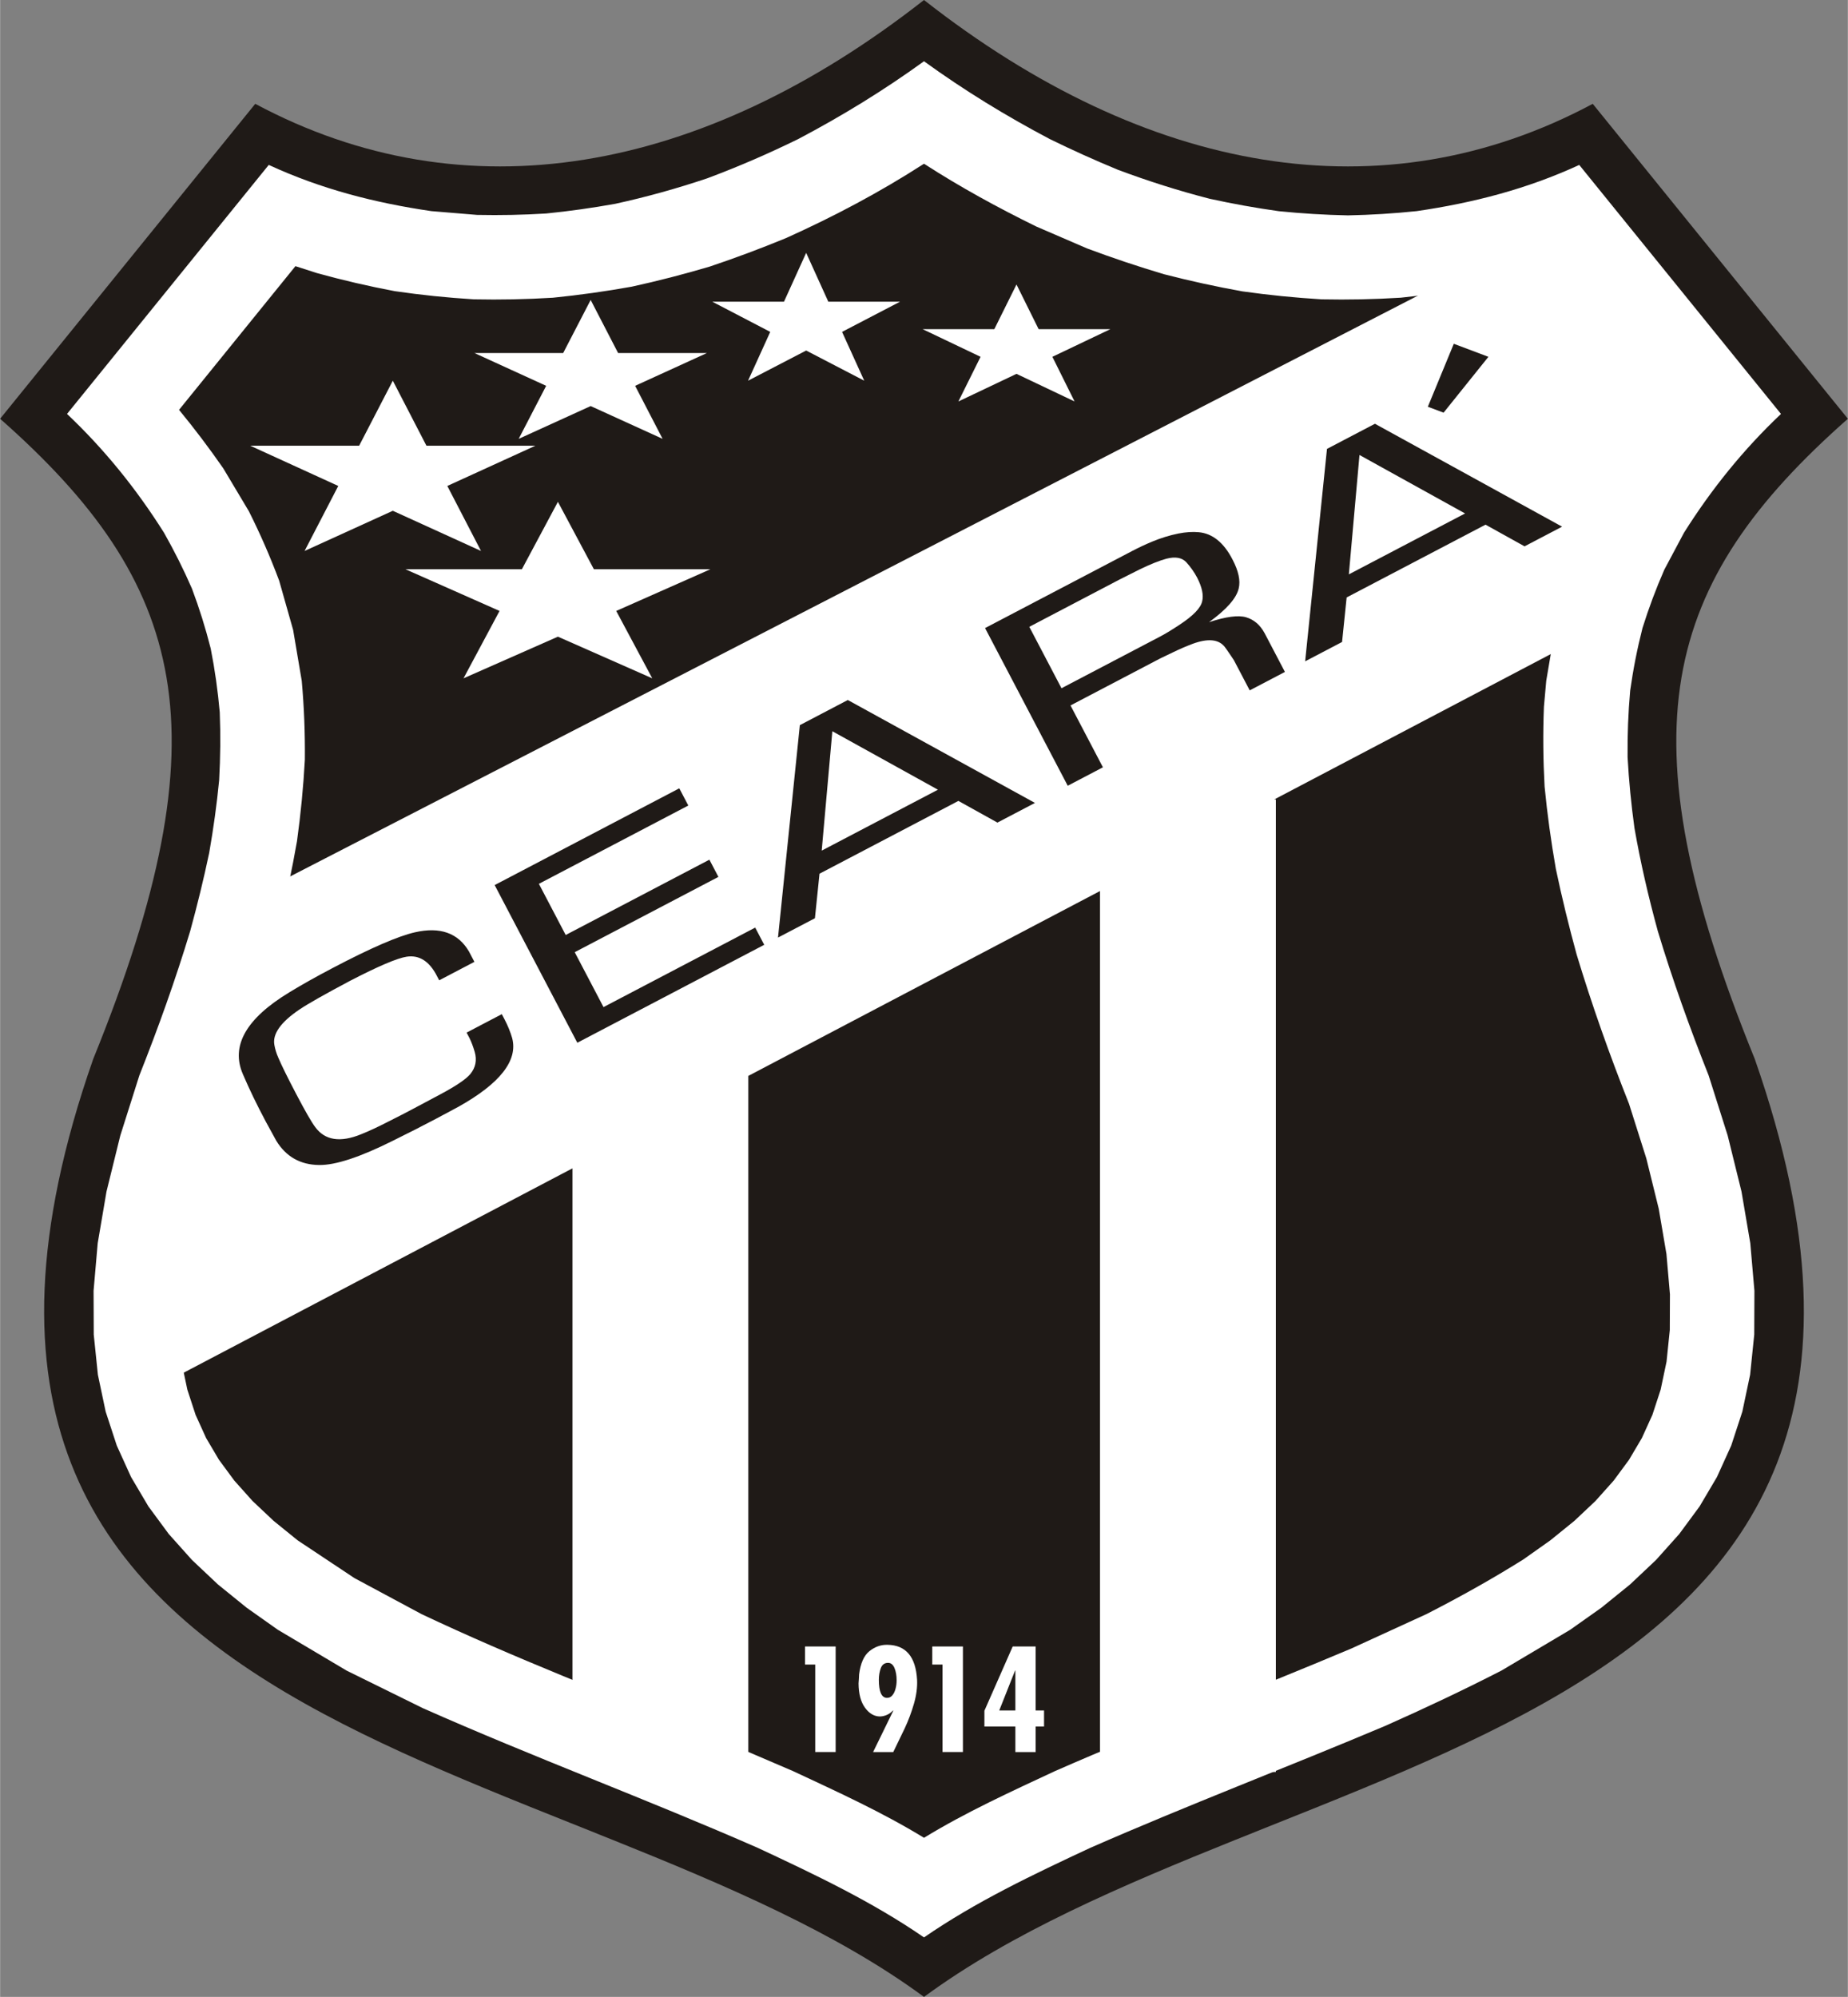
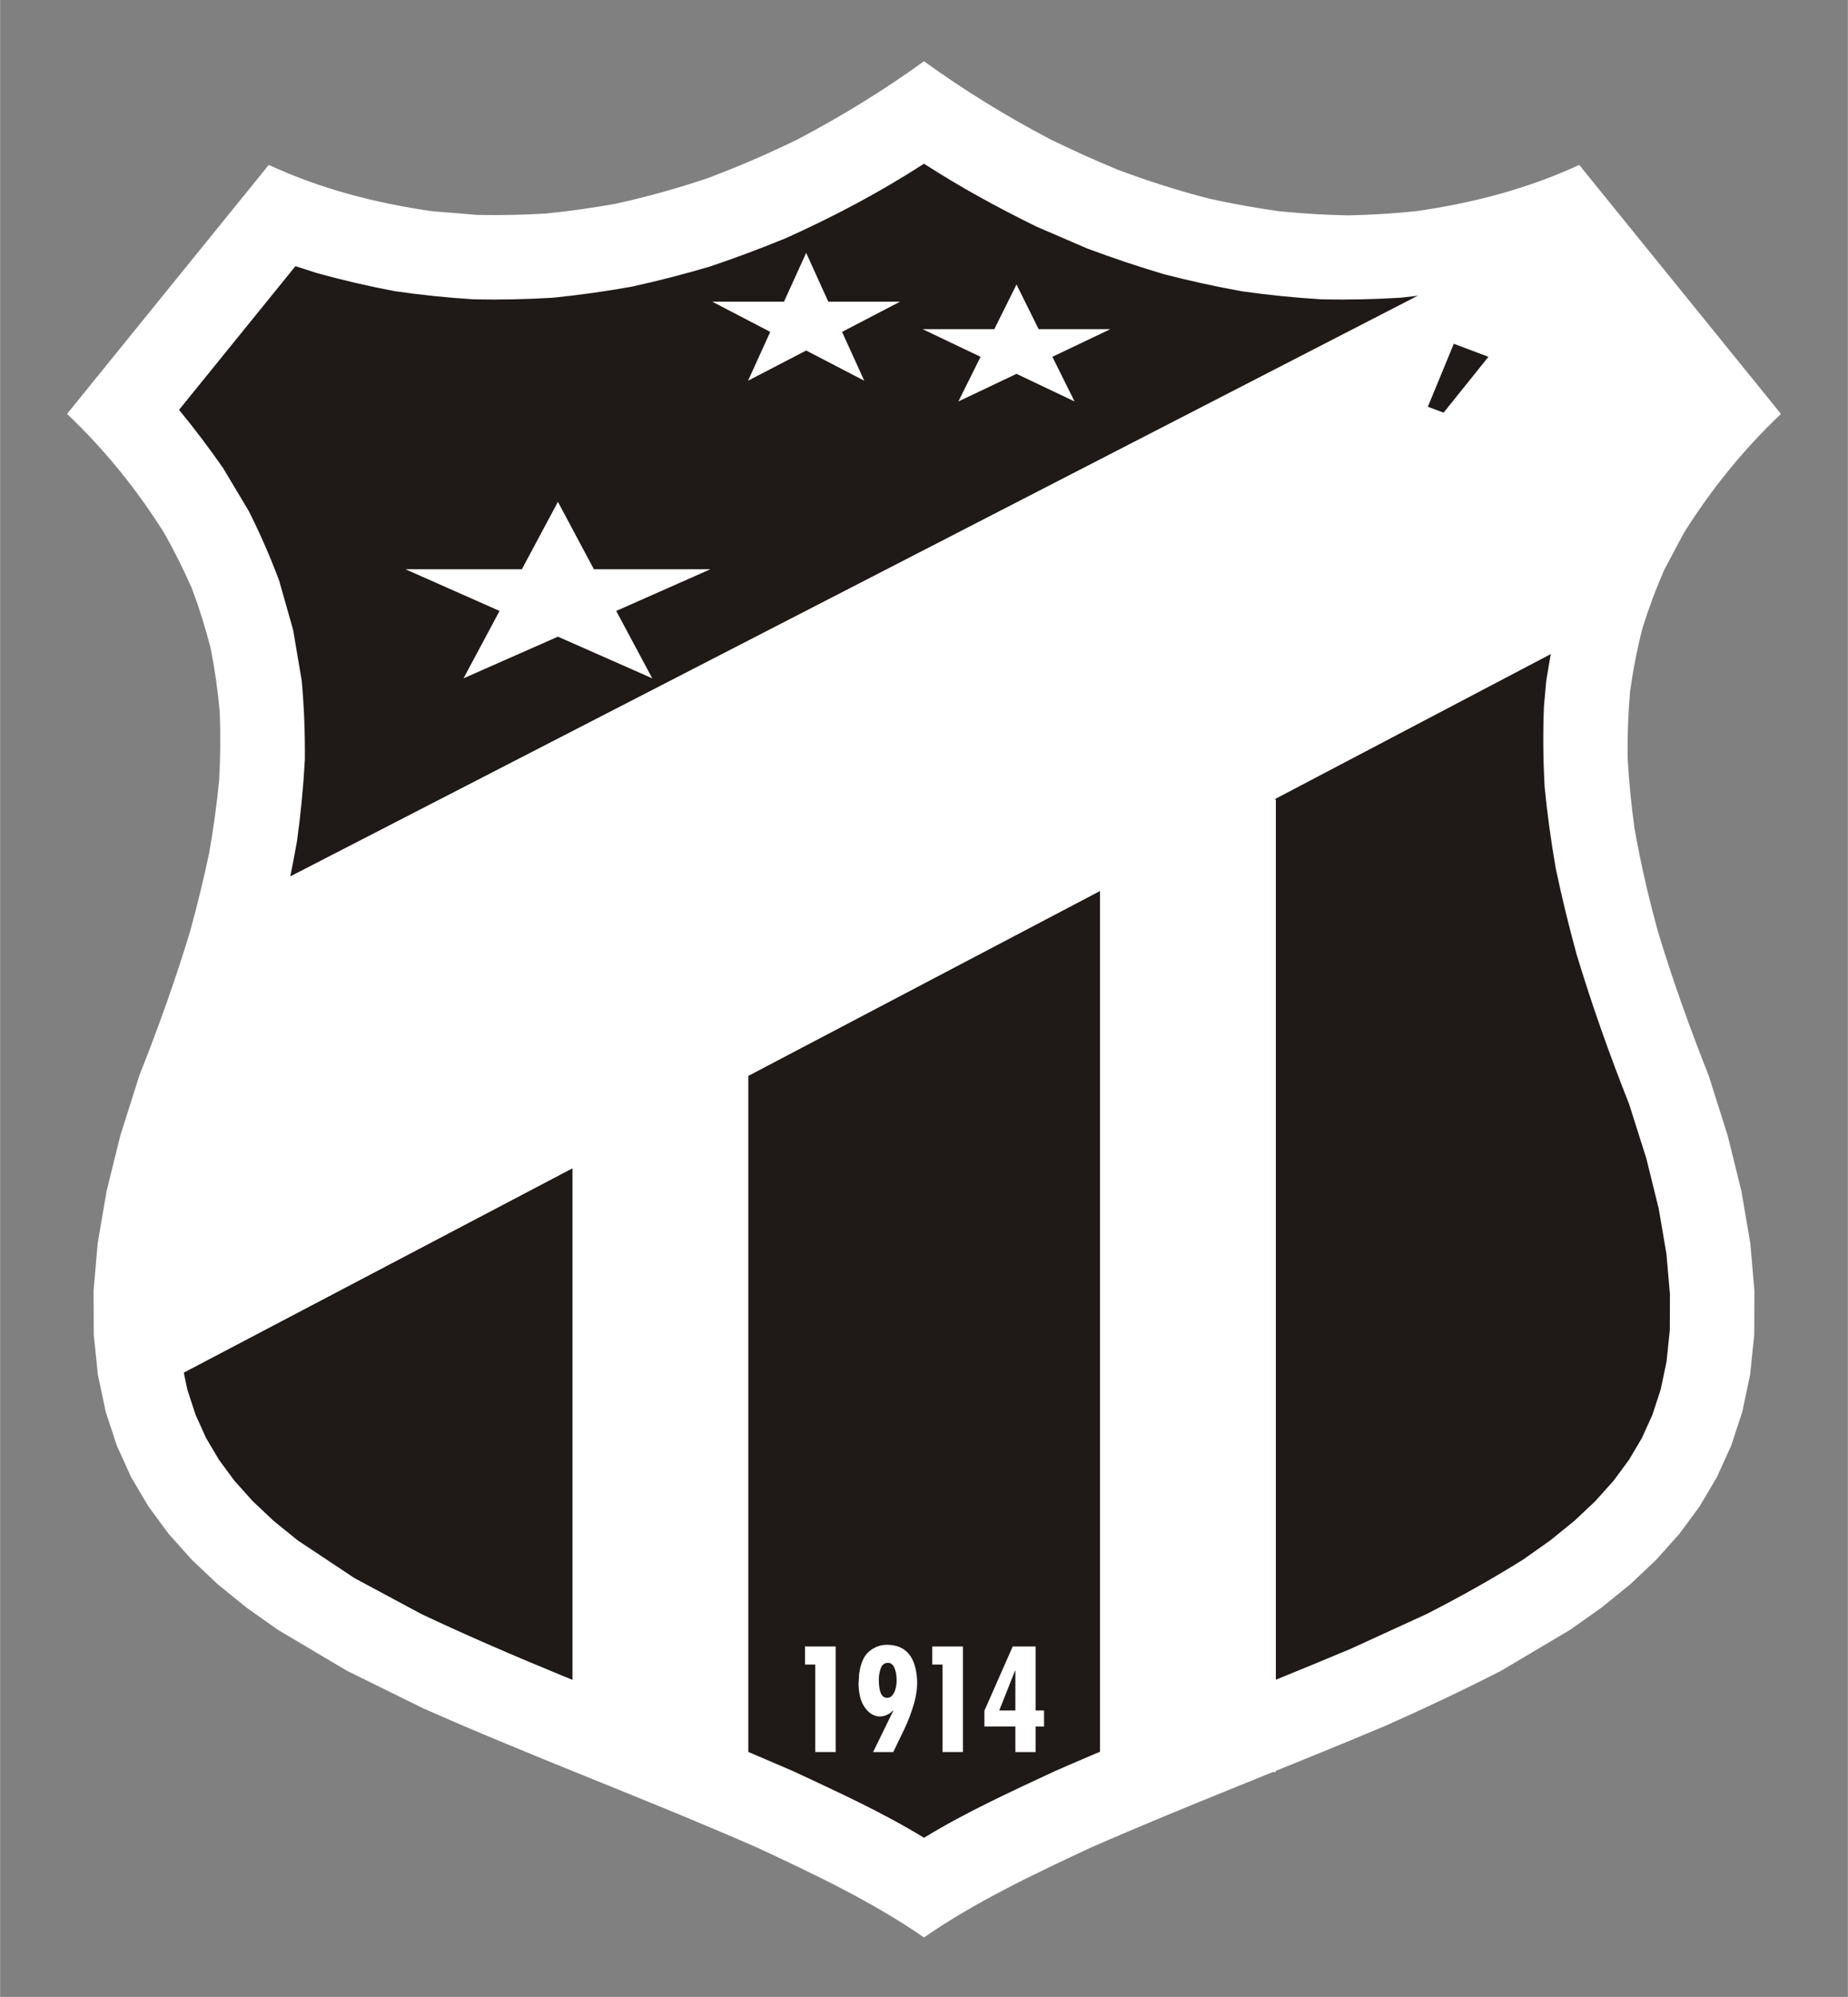
<svg xmlns="http://www.w3.org/2000/svg" xml:space="preserve" width="2006px" height="2168px" style="shape-rendering:geometricPrecision; text-rendering:geometricPrecision; image-rendering:optimizeQuality; fill-rule:evenodd; clip-rule:evenodd" viewBox="0 0 1990.85 2151.89">
  <rect x="0" y="0" width="1990.85" height="2151.89" fill="#808080" stroke="none" />
  <defs>
    <style type="text/css">
   
    .fil0 {fill:#1F1A17}
    .fil1 {fill:white}
   
  </style>
  </defs>
  <g id="Ebene_x0020_1">
-     <path class="fil0" d="M995.422 0c-240.633,188.644 -494.736,232.771 -720.518,111.877l-274.904 339.384c200.643,177.132 243.993,336.244 100.303,689.945 -262.579,750.857 518.734,733.454 895.117,1010.68l0 0.006c0,-0.004 0.002,-0.004 0.002,-0.004 0,0 0,0 0,0l0 0c376.387,-277.222 1157.7,-259.819 895.117,-1010.68 -143.69,-353.702 -100.337,-512.817 100.306,-689.945l-274.908 -339.384c-225.778,120.891 -479.881,76.767 -720.515,-111.877l0 -0.004z" />
    <path class="fil1" d="M1617.43 1800.31l74.215 -44.069 33.562 -23.743 30.89 -25.028 28.03 -26.437 25.017 -27.978 21.901 -29.7 18.701 -31.66 15.407 -33.945 11.989 -36.63 8.365 -39.73 4.45 -43.246 0.191 -47.123 -4.45 -51.302 -9.479 -55.716 -14.879 -60.323 -20.519 -64.761c-20.377,-51.392 -38.738,-102.538 -54.742,-155.464 -10.134,-37.006 -18.565,-73.303 -25.18,-111.104 -3.522,-25.662 -6,-50.639 -7.407,-76.513 -0.215,-24.295 0.639,-47.498 2.798,-71.703 3.273,-23.078 7.511,-44.728 13.258,-67.33 6.834,-21.807 14.411,-42.058 23.566,-63.005l21.12 -39.672c29.626,-47.046 64.079,-89.775 104.523,-128.064l-217.357 -268.334c-56.137,25.92 -114.252,40.914 -175.233,49.799 -24.851,2.572 -48.99,4.065 -73.974,4.571 -25.115,-0.506 -49.437,-1.989 -74.434,-4.506 -25.225,-3.54 -49.611,-7.937 -74.5,-13.383 -33.906,-8.743 -66.059,-18.957 -98.872,-31.224 -25.001,-10.315 -49.175,-21.241 -73.473,-33.135 -47.442,-25.063 -92.008,-52.353 -135.496,-83.834 -43.483,31.474 -88.041,58.771 -135.49,83.834 -32.358,15.841 -64.366,29.727 -98.112,42.343 -32.938,11.044 -65.116,20.019 -99.052,27.447 -24.931,4.476 -49.31,7.913 -74.518,10.45 -25.005,1.513 -49.279,2.014 -74.331,1.5l-49.24 -4.065c-60.964,-8.885 -119.114,-23.876 -175.233,-49.802l-217.357 268.333c40.444,38.29 74.895,81.019 104.523,128.068 11.228,19.867 20.952,39.283 30.088,60.19 8.052,21.499 14.529,42.201 20.182,64.45 4.557,23.136 7.667,45.286 9.763,68.769 0.959,24.747 0.695,48.508 -0.648,73.234 -2.568,26.478 -6.143,52.097 -10.725,78.293 -5.993,28.502 -12.814,56.3 -20.508,84.386 -16.005,52.925 -34.365,104.075 -54.739,155.464l-20.519 64.761 -14.879 60.323 -9.479 55.716 -4.453 51.302 0.191 47.123 4.453 43.246 8.365 39.73 11.989 36.63 15.407 33.945 18.701 31.66 21.901 29.7 25.017 27.978 28.026 26.433 30.893 25.032 33.562 23.743 74.215 44.069 81.932 40.376c119.34,52.971 241.716,98.257 361.275,150.722 60.992,28.478 123.278,58.024 178.804,96.376 55.53,-38.352 117.816,-67.899 178.805,-96.373 105.135,-46.141 212.353,-86.898 318.091,-131.557 42.437,-18.835 83.806,-38.362 125.115,-59.541z" />
    <path class="fil0" d="M1665.84 733.693l9.301 -54.943 15.037 -53.019 20.487 -50.548c12.26,-24.497 25.129,-47.29 39.727,-70.472 15.189,-21.866 30.759,-42.486 47.665,-63.054l-125.416 -154.832c-26.229,8.435 -52.063,15.396 -78.902,21.626 -28.35,5.349 -55.964,9.382 -84.663,12.35 -28.718,1.773 -56.574,2.342 -85.344,1.759 -28.787,-1.747 -56.633,-4.554 -85.194,-8.563 -28.599,-5.136 -56.238,-11.2 -84.378,-18.454 -28.224,-8.372 -55.491,-17.527 -83.071,-27.839l-54.494 -23.522c-41.886,-20.506 -81.963,-42.451 -121.179,-67.743 -47.727,30.782 -96.586,56.651 -148.325,79.985 -27.366,11.287 -54.488,21.442 -82.555,30.855 -27.964,8.295 -55.495,15.403 -83.987,21.64 -28.44,5.109 -56.241,9.017 -84.993,11.912 -28.724,1.743 -56.608,2.308 -85.381,1.718 -28.752,-1.773 -56.476,-4.644 -84.985,-8.798 -28.474,-5.373 -55.78,-11.722 -83.712,-19.444l-23.283 -7.487 -125.416 154.832c16.91,20.568 32.479,41.185 47.665,63.05l27.607 46.252c12.397,24.768 22.903,48.84 32.611,74.775l15.037 53.017 9.298 54.941c2.558,28.704 3.603,56.21 3.343,85.027 -1.607,29.645 -4.419,58.254 -8.455,87.669 -5.38,30.738 -11.715,60.645 -19.09,90.969 -8.84,32.282 -18.454,63.921 -28.908,95.721 -11.451,32.417 -23.401,64.435 -36.076,96.397l-18.656 58.875 -13.37 54.203 -8.291 48.751 -3.773 43.472 0.156 38.511 3.502 34.031 6.358 30.2 8.89 27.163 11.321 24.945 13.853 23.451 16.597 22.508 19.58 21.891 22.722 21.435 25.92 21.002 61.093 40.629 72.085 38.706c100.385,47.543 203.634,87.21 306.473,128.977l93.889 40.265c47.504,22.178 96.533,44.506 141.261,71.942 44.736,-27.43 93.756,-49.761 141.262,-71.939 105.599,-46.341 213.259,-87.304 319.462,-132.161l80.9 -37.081c35.899,-18.405 69.941,-37.36 104.121,-58.782l29.058 -20.554 25.92 -21.002 22.722 -21.433 19.579 -21.894 16.598 -22.508 13.851 -23.451 11.322 -24.941 8.89 -27.163 6.358 -30.203 3.502 -34.031 0.156 -38.511 -3.773 -43.472 -8.291 -48.748 -13.37 -54.21 -18.656 -58.872c-21.064,-53.123 -39.876,-106.126 -56.417,-160.825 -8.417,-30.748 -15.865,-61.176 -22.425,-92.369 -5.189,-29.665 -9.212,-58.67 -12.117,-88.64 -1.577,-29.006 -1.853,-56.884 -0.729,-85.91l2.499 -28.04z" />
    <polygon class="fil1" points="436.708,613.423 562.167,613.423 600.991,540.769 639.757,613.423 765.278,613.423 663.813,658.353 702.637,730.969 600.991,686.077 499.288,730.969 538.112,658.353 " />
-     <polygon class="fil1" points="269.535,480.329 386.816,480.329 423.11,410.24 459.349,480.329 576.685,480.329 481.836,523.668 518.13,593.723 423.11,550.418 328.035,593.723 364.329,523.668 " />
-     <polygon class="fil1" points="511.008,380.408 606.677,380.408 636.283,323.234 665.843,380.408 761.561,380.408 684.186,415.765 713.795,472.908 636.283,437.583 558.728,472.908 588.334,415.765 " />
    <polygon class="fil1" points="767.34,325.112 844.568,325.112 868.468,272.494 892.329,325.112 969.597,325.112 907.14,357.647 931.04,410.24 868.468,377.729 805.861,410.24 829.762,357.647 " />
    <polygon class="fil1" points="993.951,354.721 1071.18,354.721 1095.08,306.57 1118.94,354.721 1196.21,354.721 1133.75,384.493 1157.65,432.616 1095.08,402.868 1032.47,432.616 1056.37,384.493 " />
    <path class="fil1" d="M256.332 973.382l1419.11 -730.969 170.888 212.576c-64.394,63.401 -104.02,136.749 -118.878,220.037l-354.693 186.475 1.766 0 0 1047.97 -189.46 0 0 -949.295 -378.921 199.212 0 742.625 -189.46 0 0 -643.016 -456.943 240.231c-45.81,-257.331 64.394,-331.919 96.592,-525.85z" />
    <path class="fil1" d="M867.211 1774.25l33.026 0 0 113.758 -22.012 0 0 -94.294 -11.014 0 0 -19.464zm73.38 113.758l21.717 -44.492 -0.291 -0.313c-3.727,4.016 -8.352,6.193 -13.88,6.487 -6.234,0 -11.642,-3.117 -16.209,-9.35 -4.589,-6.234 -6.938,-14.993 -7.019,-26.242 0.198,-2.197 0.334,-3.998 0.375,-5.352 0.039,-1.353 0.136,-2.842 0.216,-4.45 1.506,-11.956 5.251,-20.324 11.172,-25.048 5.918,-4.724 12.426,-6.998 19.461,-6.8 19.797,0.312 30.421,12.894 31.834,37.731 0.389,8.032 -0.745,16.677 -3.411,25.868 -2.667,9.193 -5.96,17.975 -9.879,26.326l-12.37 25.635 -21.717 0zm14.644 -58.389c2.388,0.097 4.391,-0.743 5.938,-2.547 1.57,-1.805 2.763,-4.196 3.547,-7.095 0.802,-2.901 1.216,-6 1.216,-9.211 0,-5.214 -0.785,-9.684 -2.333,-13.349 -1.57,-3.665 -3.863,-5.509 -6.879,-5.509 -3.804,0 -6.432,1.902 -7.841,5.665 -1.412,3.766 -2.117,7.979 -2.117,12.605 0,12.658 2.821,19.145 8.448,19.44l0.021 0zm49.094 -55.369l33.029 0 0 113.758 -22.012 0 0 -94.294 -11.017 0 0 -19.464zm86.669 0l24.736 0 0 68.954 9.035 0 0 17.345 -9.035 0 0 27.46 -21.872 0 0 -27.46 -33.361 0 0 -17.032 30.497 -69.266zm2.864 68.954l0 -43.003 -0.316 0 -17.051 43.003 17.368 0z" />
-     <path class="fil0" d="M470.803 1052.02c-8.161,-16.097 -19.083,-23.133 -32.755,-21.078 -10.172,1.545 -30.591,10.239 -61.12,26.055 -27.43,14.564 -45.492,24.826 -54.228,30.73 -20.363,13.703 -29.435,26.524 -27.177,38.401 0.791,4.432 2.138,8.989 4.2,13.588 3.363,8.004 9.853,21.186 19.444,39.484 9.669,18.448 16.465,30.22 20.304,35.29 10.482,14.422 27.058,16.98 49.566,7.757 8.333,-3.345 17.968,-7.791 28.803,-13.393 12.117,-6.085 20.499,-10.402 25.104,-12.894l32.091 -17.084c16.295,-8.731 26.812,-15.871 31.456,-21.334 5.841,-7.039 7.451,-15.115 4.811,-24.143 -1.589,-5.414 -3.402,-10.333 -5.519,-14.639l-3.162 -6.03 37.932 -19.88 2.756 5.258c3.735,7.129 6.504,14.007 8.389,20.519 6.389,24.14 -12.977,48.907 -57.941,74.063l-24.288 12.995c-13.502,7.154 -28.934,15.015 -46.231,23.55 -35.433,17.743 -62.031,26.458 -79.569,26.18 -20.154,-0.226 -35.565,-8.924 -46.074,-26.058l-11.391 -20.798c-9.545,-17.943 -17.715,-34.867 -24.518,-50.76 -13.487,-30.644 3.232,-60.197 50.028,-88.509 13.068,-7.986 28.537,-16.701 46.436,-26.083 41.118,-21.626 70.762,-34.476 88.799,-38.553 27.093,-6.174 46.505,0.733 58.167,20.593l5.901 11.256 -37.929 19.88 -2.287 -4.363zm260.962 -202.513l9.715 18.534 -160.989 84.382 28.894 55.13 154.821 -81.151 9.715 18.534 -154.821 81.15 31.015 59.171 163.446 -85.67 9.715 18.538 -201.375 105.546 -89.057 -169.905 198.921 -104.259zm129.891 -68.084l51.683 -27.089 201.636 110.898 -40.442 21.196 -42.007 -23.341 -0.018 -0.03 -149.692 78.46 0.014 0.028 -4.922 47.946 -39.785 20.848 23.532 -228.916zm23.559 135.209l-0.052 0.027 125.303 -65.677 0.016 0.032 -113.806 -63.029 -11.461 128.648zm176.017 -239.815l157.886 -82.753c7.639,-4.005 15.014,-7.456 22.033,-10.375 9.427,-3.919 18.89,-6.834 28.322,-8.75 8.073,-1.582 15.41,-2.055 22,-1.423 14.762,1.35 26.923,11.148 36.326,29.353 6.538,12.474 8.767,22.966 6.68,31.331 -2.436,10.478 -13.129,22.595 -31.927,36.235l0 0c18.288,-5.987 31.64,-7.722 39.969,-5.234 8.4,2.489 15.074,8.191 19.902,17.135l21.876 41.732 -37.932 19.881 -17.079 -32.587 -3.752 -5.567c-2.405,-3.662 -4.492,-6.581 -6.119,-8.757 -6.543,-8.232 -18.093,-9.298 -34.483,-3.283 -6.97,2.63 -14.126,5.699 -21.329,9.211l-13.786 6.619 -96.539 50.601 34.936 66.656 -37.929 19.881 -89.057 -169.906zm47.647 -1.347l34.688 66.181 104.564 -54.807c6.306,-3.232 13.821,-7.737 22.439,-13.467 14.904,-9.781 23.143,-18.34 24.591,-25.534 1.593,-6.518 -0.122,-14.97 -5.352,-25.212 -3.193,-6.088 -7.153,-11.662 -11.766,-16.74 -4.664,-5.053 -11.866,-6.317 -21.533,-3.787 -7.43,2.003 -17.097,5.858 -28.745,11.509l-22.29 11.228 -96.595 50.628zm320.732 -191.736l51.681 -27.086 201.639 110.895 -40.442 21.196 -42.007 -23.34 -0.018 -0.032 -149.692 78.461 0.014 0.03 -4.922 47.943 -39.785 20.853 23.532 -228.919zm23.559 135.208l-0.052 0.028 125.303 -65.675 0.014 0.028 -113.804 -63.029 -11.461 128.648z" />
    <polygon class="fil0" points="1538.28,438.322 1566.25,370.461 1603.55,384.5 1555.24,444.694 " />
  </g>
</svg>